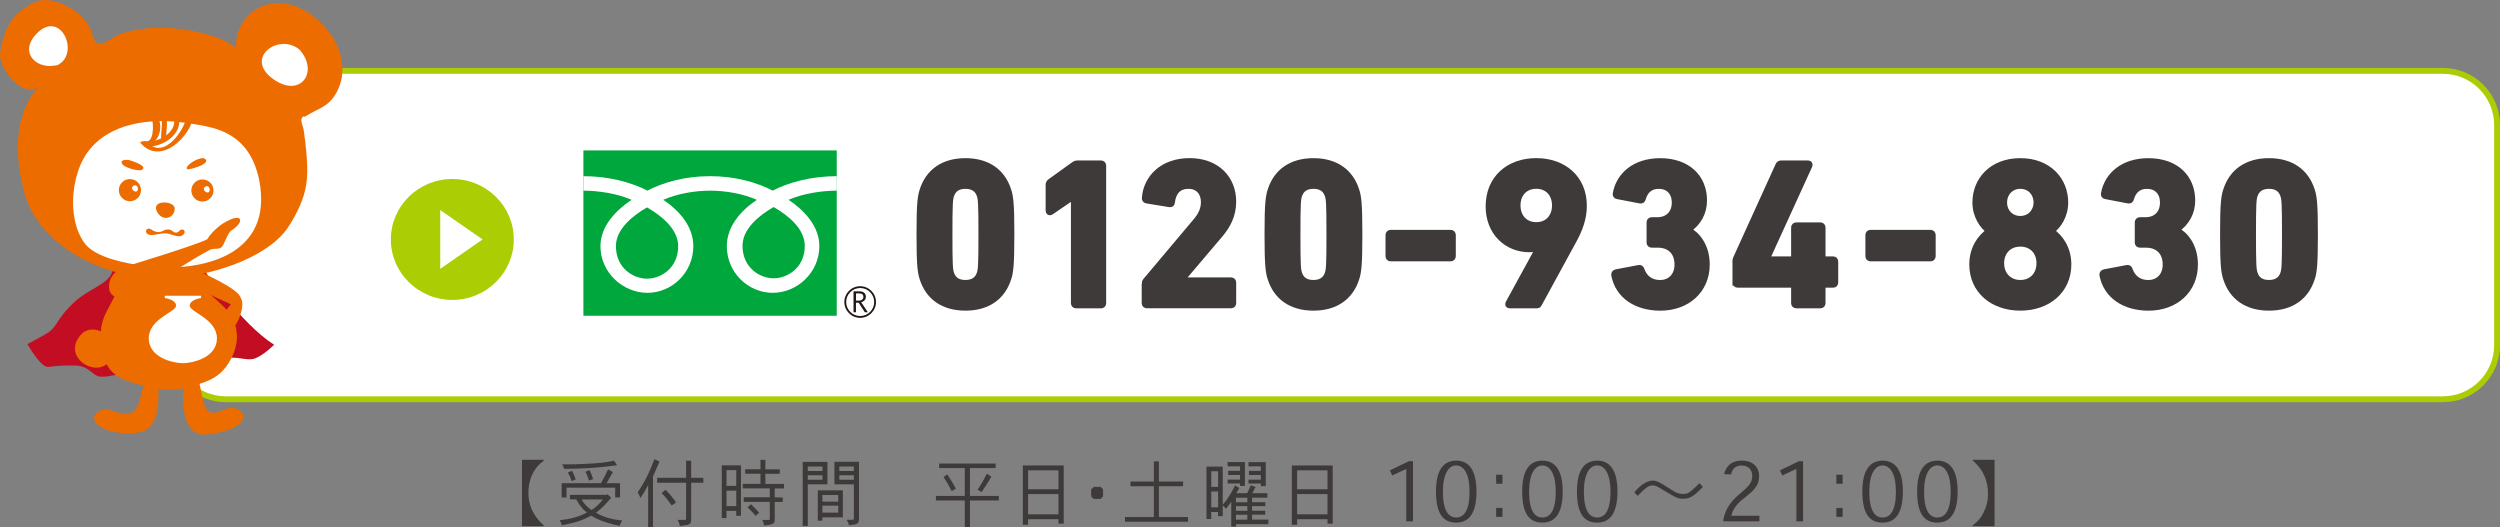
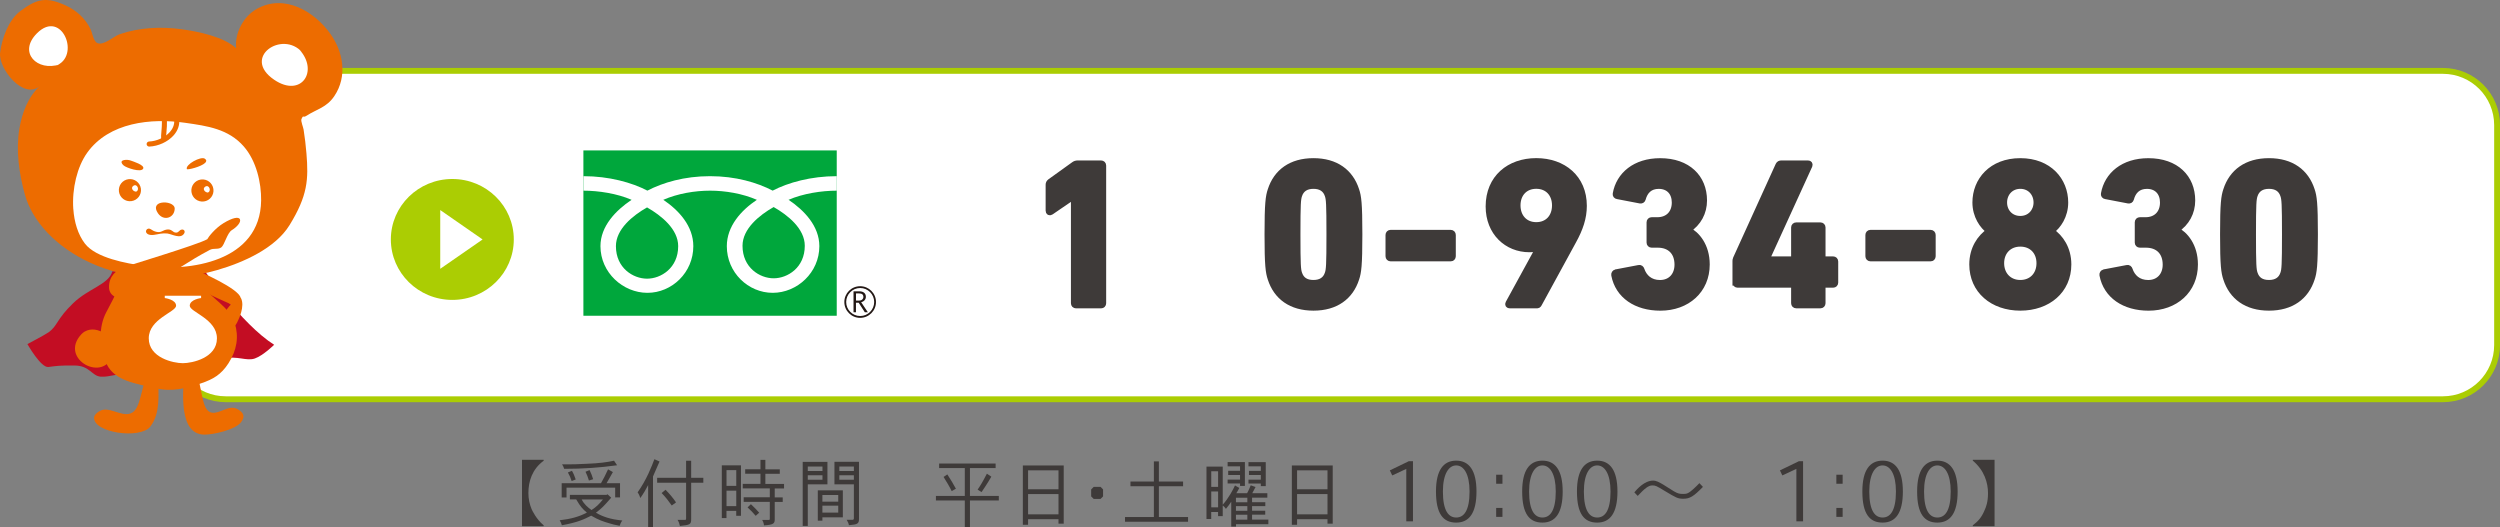
<svg xmlns="http://www.w3.org/2000/svg" id="b" viewBox="0 0 664.13 140.02">
  <rect x="0" y="0" width="664.13" height="140.02" fill="#808080" stroke="none" />
  <defs>
    <style>.d{fill:#00a73c;}.e{fill:#ed6c00;}.f{fill:#fff;}.g{fill:#c30d23;}.h{fill:#abcd03;}.i{fill:#231815;}.j,.k{fill:#3e3a39;}.k{stroke:#3e3a39;stroke-width:1.61px;}.k,.l{stroke-miterlimit:10;}.l{fill:none;stroke:#abcd03;stroke-width:1.56px;}</style>
  </defs>
  <g id="c">
    <g>
      <g>
        <path class="f" d="M59.97,18.83H648.96c7.95,0,14.4,6.45,14.4,14.4v58.43c0,7.95-6.45,14.4-14.4,14.4H59.97c-7.95,0-14.4-6.45-14.4-14.4V33.23c0-7.95,6.45-14.4,14.4-14.4Z" />
        <path class="l" d="M59.97,18.83H648.96c7.95,0,14.4,6.45,14.4,14.4v58.43c0,7.95-6.45,14.4-14.4,14.4H59.97c-7.95,0-14.4-6.45-14.4-14.4V33.23c0-7.95,6.45-14.4,14.4-14.4Z" />
      </g>
      <g>
-         <path class="k" d="M244.28,62.27c0-8.37,.28-10.09,.83-11.75,1.55-4.82,5.43-7.7,11.36-7.7s9.81,2.88,11.36,7.7c.55,1.66,.83,3.38,.83,11.75s-.28,10.09-.83,11.75c-1.55,4.82-5.43,7.7-11.36,7.7s-9.81-2.88-11.36-7.7c-.55-1.66-.83-3.38-.83-11.75Zm12.19,12.91c1.94,0,3.27-.83,3.82-2.55,.33-1,.44-2.11,.44-10.36s-.11-9.37-.44-10.36c-.55-1.72-1.88-2.55-3.82-2.55s-3.27,.83-3.82,2.55c-.33,1-.44,2.11-.44,10.36s.11,9.37,.44,10.36c.55,1.72,1.83,2.55,3.82,2.55Z" />
        <path class="k" d="M285.29,52.18h-.11l-5.99,4.1c-.33,.22-.61,.11-.61-.33v-6.87c0-.33,.11-.55,.39-.78l6.32-4.54c.28-.22,.61-.33,1-.33h6.21c.33,0,.55,.22,.55,.55v36.58c0,.33-.22,.55-.55,.55h-6.65c-.33,0-.55-.22-.55-.55v-28.38Z" />
-         <path class="k" d="M304.08,75.41c0-.33,.06-.5,.28-.78l13.25-15.74c1.44-1.66,2.22-3.27,2.22-5.21,0-2.49-1.5-4.32-4.1-4.32s-4.1,1.55-4.43,4.43c0,.33-.22,.5-.61,.44l-6.1-1c-.33-.06-.5-.33-.44-.67,.39-5.21,4.6-9.75,11.86-9.75s11.58,4.66,11.58,10.75c0,3.6-1.44,6.43-3.82,9.14l-9.92,11.69v.11h13.19c.33,0,.55,.22,.55,.55v5.49c0,.33-.22,.55-.55,.55h-22.39c-.33,0-.55-.22-.55-.55v-5.15Z" />
        <path class="k" d="M336.73,62.27c0-8.37,.28-10.09,.83-11.75,1.55-4.82,5.43-7.7,11.36-7.7s9.81,2.88,11.36,7.7c.55,1.66,.83,3.38,.83,11.75s-.28,10.09-.83,11.75c-1.55,4.82-5.43,7.7-11.36,7.7s-9.81-2.88-11.36-7.7c-.55-1.66-.83-3.38-.83-11.75Zm12.19,12.91c1.94,0,3.27-.83,3.82-2.55,.33-1,.44-2.11,.44-10.36s-.11-9.37-.44-10.36c-.55-1.72-1.88-2.55-3.82-2.55s-3.27,.83-3.82,2.55c-.33,1-.44,2.11-.44,10.36s.11,9.37,.44,10.36c.55,1.72,1.83,2.55,3.82,2.55Z" />
        <path class="k" d="M368.87,68.07v-5.65c0-.33,.22-.55,.55-.55h15.96c.33,0,.55,.22,.55,.55v5.65c0,.33-.22,.55-.55,.55h-15.96c-.33,0-.55-.22-.55-.55Z" />
        <path class="k" d="M408.72,65.98l-.11-.11c-.39,.17-1.33,.33-2.33,.33-5.93,0-10.81-4.43-10.81-11.36,0-7.59,5.49-12.03,12.64-12.03s12.63,4.43,12.63,11.86c0,3.21-1,6.1-2.77,9.31l-9.14,16.74c-.17,.33-.28,.39-.67,.39h-7.04c-.44,0-.55-.22-.39-.55l7.98-14.58Zm4.38-11.42c0-3.05-1.94-5.21-4.99-5.21s-4.99,2.16-4.99,5.21,1.94,5.26,4.99,5.26,4.99-2.16,4.99-5.26Z" />
        <path class="k" d="M429.29,72.36l6.1-1.16c.33-.06,.55,.11,.66,.44,.67,2,2.27,3.55,4.93,3.55,2.88,0,4.66-2.05,4.66-4.88,0-3.38-2.05-5.32-5.26-5.32h-1.61c-.33,0-.55-.22-.55-.55v-5.38c0-.33,.22-.55,.55-.55h1.5c2.83,0,4.65-1.83,4.65-4.71,0-2.66-1.61-4.43-4.27-4.43-2.38,0-3.71,1.39-4.27,3.49-.11,.33-.33,.44-.67,.39l-6.04-1.16c-.33-.06-.5-.28-.44-.61,.89-4.99,5.15-8.65,11.8-8.65,7.37,0,11.64,4.38,11.64,10.42,0,3.21-1.5,5.99-4.21,7.76v.11c2.27,1.11,4.93,4.16,4.93,9.14,0,6.87-5.21,11.47-12.3,11.47-6.43,0-11.2-3.21-12.25-8.65-.06-.33,.11-.61,.44-.72Z" />
        <path class="k" d="M461.04,75.07v-5.65c0-.22,0-.44,.11-.67l11.31-24.88c.17-.33,.39-.44,.78-.44h7.04c.39,0,.5,.22,.39,.55l-11.31,24.77v.17h6.93c.22,0,.33-.11,.33-.33v-8.15c0-.33,.22-.55,.55-.55h6.43c.33,0,.55,.22,.55,.55v8.15c0,.22,.11,.33,.33,.33h2.49c.33,0,.55,.22,.55,.55v5.6c0,.33-.22,.55-.55,.55h-2.49c-.22,0-.33,.11-.33,.33v4.6c0,.33-.22,.55-.55,.55h-6.43c-.33,0-.55-.22-.55-.55v-4.6c0-.22-.11-.33-.33-.33h-14.69c-.33,0-.55-.22-.55-.55Z" />
        <path class="k" d="M496.35,68.07v-5.65c0-.33,.22-.55,.55-.55h15.96c.33,0,.55,.22,.55,.55v5.65c0,.33-.22,.55-.55,.55h-15.96c-.33,0-.55-.22-.55-.55Z" />
        <path class="k" d="M528.44,61.44v-.11c-1.77-1.27-3.66-3.99-3.66-7.54,0-5.82,4.27-10.97,11.92-10.97s11.92,5.15,11.92,10.97c0,3.55-1.88,6.26-3.66,7.54v.11c2.38,1.61,4.49,4.6,4.49,8.81,0,6.93-5.43,11.47-12.75,11.47s-12.75-4.54-12.75-11.47c0-4.21,2.11-7.21,4.49-8.81Zm8.26,13.74c3.05,0,5.1-2.16,5.1-5.26s-2.05-5.21-5.1-5.21-5.1,2.16-5.1,5.21,2.05,5.26,5.1,5.26Zm4.32-21.39c0-2.44-1.72-4.43-4.32-4.43s-4.32,2-4.32,4.43,1.72,4.38,4.32,4.38,4.32-1.99,4.32-4.38Z" />
        <path class="k" d="M558.98,72.36l6.1-1.16c.33-.06,.55,.11,.66,.44,.67,2,2.27,3.55,4.93,3.55,2.88,0,4.66-2.05,4.66-4.88,0-3.38-2.05-5.32-5.26-5.32h-1.61c-.33,0-.55-.22-.55-.55v-5.38c0-.33,.22-.55,.55-.55h1.5c2.83,0,4.65-1.83,4.65-4.71,0-2.66-1.61-4.43-4.27-4.43-2.38,0-3.71,1.39-4.27,3.49-.11,.33-.33,.44-.67,.39l-6.04-1.16c-.33-.06-.5-.28-.44-.61,.89-4.99,5.15-8.65,11.8-8.65,7.37,0,11.64,4.38,11.64,10.42,0,3.21-1.5,5.99-4.21,7.76v.11c2.27,1.11,4.93,4.16,4.93,9.14,0,6.87-5.21,11.47-12.3,11.47-6.43,0-11.2-3.21-12.25-8.65-.06-.33,.11-.61,.44-.72Z" />
        <path class="k" d="M590.57,62.27c0-8.37,.28-10.09,.83-11.75,1.55-4.82,5.43-7.7,11.36-7.7s9.81,2.88,11.36,7.7c.55,1.66,.83,3.38,.83,11.75s-.28,10.09-.83,11.75c-1.55,4.82-5.43,7.7-11.36,7.7s-9.81-2.88-11.36-7.7c-.55-1.66-.83-3.38-.83-11.75Zm12.19,12.91c1.94,0,3.27-.83,3.82-2.55,.33-1,.44-2.11,.44-10.36s-.11-9.37-.44-10.36c-.55-1.72-1.88-2.55-3.82-2.55s-3.27,.83-3.82,2.55c-.33,1-.44,2.11-.44,10.36s.11,9.37,.44,10.36c.55,1.72,1.83,2.55,3.82,2.55Z" />
      </g>
      <g>
        <g>
          <rect class="d" x="154.98" y="39.96" width="67.3" height="43.92" />
          <path class="i" d="M224.3,80.23c0,2.32,1.88,4.21,4.2,4.21s4.21-1.89,4.21-4.21-1.89-4.2-4.21-4.2-4.2,1.88-4.2,4.2m.49,0c0-2.05,1.67-3.72,3.72-3.72s3.72,1.67,3.72,3.72-1.67,3.72-3.72,3.72-3.72-1.67-3.72-3.72Z" />
          <path class="i" d="M230.55,82.95h-.81l-1.63-2.53h-.72v2.53h-.65v-5.56h1.57c.53,0,.94,.13,1.25,.38,.31,.26,.46,.61,.46,1.07,0,.34-.11,.64-.33,.91-.23,.26-.53,.44-.92,.54l1.78,2.66m-3.16-3.09h.82c.34,0,.62-.09,.83-.28,.21-.19,.32-.42,.32-.7,0-.62-.38-.93-1.13-.93h-.83v1.91Z" />
        </g>
        <path class="f" d="M171.89,74.03c-3.69,0-8.27-2.82-8.27-8.64,0-4.52,4.47-8.13,8.27-10.29,3.8,2.16,8.27,5.77,8.27,10.29,0,5.82-4.58,8.64-8.27,8.64m25.36-8.74c0-4.52,4.47-8.13,8.27-10.29,3.8,2.16,8.27,5.77,8.27,10.29,0,5.82-4.58,8.64-8.27,8.64s-8.27-2.82-8.27-8.64m25.02-18.49c-6.84,0-12.9,1.7-17.01,3.84-4.12-2.14-9.8-3.84-16.64-3.84s-12.52,1.7-16.64,3.84c-4.11-2.14-10.17-3.84-17-3.84v3.85c4.04,0,8.95,.76,12.8,2.43-4.16,2.78-8.27,6.99-8.27,12.31,0,7.03,5.99,12.4,12.48,12.4s12.19-5.37,12.19-12.4c0-5.32-3.82-9.53-7.98-12.31,3.85-1.67,8.39-2.43,12.43-2.43s8.58,.76,12.43,2.43c-4.16,2.78-7.98,6.99-7.98,12.31,0,7.03,5.7,12.4,12.19,12.4s12.39-5.37,12.39-12.4c0-5.32-4.02-9.53-8.18-12.31,3.85-1.67,8.77-2.43,12.81-2.43v-3.85Z" />
      </g>
      <g>
        <path class="g" d="M12.86,88.3c-.98,.7-5.58,3.1-5.58,3.1,0,0,3.57,6.35,5.58,6.09,2.01-.26,3.12-.45,7.05-.39s4.5,2.78,6.82,2.96c2.31,.17,4.54-.88,7.79-.91,3.25-.03,1.66,1.19,6.28,.59,4.62-.61,3.86-4.36,6.02-4.51s3.19,3.33,5.22,3.33c2.03,0,3.06-2.55,7.11-3.33,4.05-.78,6.32,.78,8.55,0s5.13-3.64,5.13-3.64c-8.65-5.43-19.11-20.53-19.11-20.53l-23.87,1.03c-.99,3.5-6.32,4.5-10.43,8.47-4.46,4.31-4.07,5.97-6.55,7.75Z" />
        <path class="e" d="M22.49,88.08c-.31,.19-.6,.42-.87,.71-6.23,6.67,6.48,13.34,8.47,4.94,.94-4.01-4.29-7.62-7.59-5.64" />
        <path class="e" d="M39.87,113.39s.03-.04,.05-.06c2.75-3.57,2.12-8.39,2.15-12.26,0-.65-.5-7.53,.03-7.82,0,0-2.45,1.33-2.47,1.34-.44,3.17-1.06,6.38-1.95,9.52-.4,1.41-.9,4.13-2.16,5.22-2.29,1.98-5.68-1.02-8.25-.44-.85,.19-2.25,1.14-2.28,2.03-.16,4.09,12.18,5.77,14.88,2.48" />
        <path class="e" d="M50.56,113.66c-3.56-4.65-1.13-16.89-.87-21.07,0,0,2.35,1.26,2.37,1.27,.26,3.64,.69,7.32,1.53,10.87,.5,2.1,.88,5.29,3.55,4.9,2.18-.31,4.03-2.21,6.24-.78,1.4,.9,1.72,1.86,.69,3.27-1.5,2.05-7.47,3.39-9.85,3.34-1.63-.04-2.82-.71-3.66-1.82" />
        <path class="e" d="M52.14,70.98c.47,.06,1.15,4.33,1.4,4.69,2.58,3.62,7.48,5.89,8.83,10.19,1.13,3.62,.55,7.19-1.68,10.65-1.92,2.99-4.07,4.25-7.3,5.33-4.05,1.36-7.78,2.34-12.19,1.26-4.95-1.21-10.63-1.79-12.87-6.38-2.13-4.37-2.14-9.99-.08-13.81,2.22-4.11,4.76-9.15,5.54-13.74,.03-.19,.06-.38,.1-.57,0,0,18.24,2.37,18.25,2.37" />
        <path class="f" d="M46.78,81.23c0-1.69-3.01-2.05-3.01-2.05v-.62s4.83,0,4.83,0h4.82s0,.62,0,.62c0,0-3,.35-3.01,2.04,0,1.68,7.23,3.5,7.22,8.67,0,5.17-6.54,6.59-9.06,6.59-2.52,0-9.06-1.44-9.05-6.61,0-5.17,7.25-6.97,7.25-8.65" />
        <path class="e" d="M25.11,10.65c.19,.35,.42,.63,.7,.77,1.7,.81,4.39-1.78,5.96-2.32,5.23-1.81,11.02-2.08,16.49-1.33,4.36,.59,11.22,2.01,14.47,5.05-.41-4.02,1.9-8.46,5.53-10.48,7.34-4.07,15.28,.71,19.52,6.67,3.39,4.75,4.58,11.23,1.04,16.51-2.06,3.07-4.66,3.45-7.41,5.24-.98,.64-.79-.37-1.33,.87-.22,.51,.48,2.2,.57,2.78,.34,2.08,.58,4.24,.76,6.35,.57,6.91,.34,11.2-4.5,19.06-3.76,6.1-12.18,9.89-19.19,11.92-25.53,7.36-47.24-5.75-51.14-20.16-1.52-5.64-2.39-11.58-1.43-17.39,.69-4.18,2.34-8.56,5.51-11.38C6.26,26.71-.48,18.16,.03,14.04,.49,10.22,2.25,5.28,5.43,2.92,9.78-.31,12.18-.9,17.24,1.35c3.02,1.35,5.41,3.49,6.83,6.43,.32,.66,.56,2,1.03,2.88" />
        <path class="f" d="M19.48,55.54c.24,3.46,1.22,6.73,3.06,9.15,2.94,3.86,11.15,5.3,15.59,5.92,12.41,1.73,31.03-1.16,31.24-17.34,.06-4.76-1.28-10.53-4.58-14.33-4.09-4.71-9.75-5.48-15.54-6.31-9.12-1.32-20.28-.14-26.08,7.93-2.67,3.72-4.08,9.58-3.7,14.99" />
        <path class="e" d="M42.83,53.86c1.49-.32,3.63,.31,3.58,1.6-.08,2.46-2.98,3.4-4.47,1.16-1.09-1.63-.31-2.5,.88-2.76" />
        <path class="e" d="M50.86,51c.22,1.61,1.7,2.74,3.31,2.52,1.61-.22,2.74-1.7,2.52-3.31-.22-1.61-1.7-2.74-3.31-2.52-1.61,.22-2.74,1.7-2.52,3.31" />
        <path class="e" d="M31.6,50.91c.22,1.61,1.7,2.74,3.31,2.52,1.61-.22,2.74-1.7,2.52-3.31-.22-1.61-1.7-2.74-3.31-2.52-1.61,.22-2.74,1.7-2.52,3.31" />
-         <path class="e" d="M51.51,30.44c-.78,5.88-8.86,13.7-14.16,7.57-.41-.47,1.16-.56,1.34-.52,2.18,.54,2.16-4.56,1.69-5.7-.25-.61,1.56-.79,1.77-.28,1.31,3.15-.47,7.7-4.36,6.73,.45-.17,.89-.35,1.34-.52,4.29,4.96,10-3.09,10.55-7.22,.08-.62,1.91-.59,1.84-.07" />
        <path class="e" d="M39.61,37.59c2.02-.07,4.24-1.09,5.52-2.53,.59-.67,1.27-1.76,1.15-3.16h0c-.03-.37,.24-.7,.61-.73,.37-.03,.7,.24,.73,.61h0c.12,1.49-.39,2.93-1.49,4.17-1.53,1.73-4.08,2.9-6.48,2.99h0c-.37,.01-.68-.28-.7-.65-.01-.37,.28-.68,.65-.7h0Z" />
        <path class="e" d="M42.81,36.95c-.06-.53,0-1.28,.08-2.14,.11-1.29,.27-3.25-.18-3.78h0c-.24-.28-.21-.71,.07-.95,.28-.24,.71-.21,.95,.07h0c.82,.96,.66,2.9,.5,4.77-.06,.76-.13,1.48-.08,1.88h0c.04,.37-.22,.7-.59,.74-.37,.04-.7-.22-.74-.59h0Z" />
        <path class="f" d="M80.28,13.9c-5.25-5.99-16.21,1.33-7.44,7.29,7.17,4.87,11.93-2.28,6.7-8.01" />
        <path class="f" d="M14.65,17.53c7.02-2.34,1.8-15.37-4.85-8.67-5.13,5.17,.2,10.2,6.02,8.25" />
        <path class="e" d="M54.51,43.25c.37-.36,.42-.75-.11-1.1-1.04-.71-5.23,1.57-4.76,2.77,.11,.29,3.81-.61,4.87-1.66" />
        <path class="e" d="M32.44,43.49c-.74-1.11,1.38-1.2,2.31-.83,.57,.22,3.74,1.17,3.29,2.13-.53,1.14-4.49-.2-5.21-.85-.18-.16-.3-.31-.39-.44" />
        <path class="f" d="M55.17,51.17c1.11-.36,.39-2.25-.64-1.59-.89,.57-.08,1.6,.75,1.57" />
        <path class="f" d="M36.1,50.93c1.11-.36,.39-2.25-.64-1.59-.89,.57-.08,1.6,.75,1.57" />
        <path class="e" d="M44.49,62.04c1.3,.18,3.45,1.53,4.42,0,.37-.58-.02-1.24-.77-1.02-.54,.16-.66,.73-1.29,.77-.53,.03-.79-.22-1.18-.51-.82-.61-1.85-.25-2.68,.18-.93,.48-2.15,0-2.93-.56-.91-.64-1.84,.61-.87,1.25,.89,.59,2.48,.09,3.44-.07,.54-.09,1.32-.12,1.86-.05Z" />
        <path class="e" d="M32.53,71.16c-1.41,.6-3.64,2.01-3.56,5.23,.02,.96,.49,2.16,2.13,2.65,1.54,.46,3.27,.15,4.18-.11,2.39-.69,5.64-4.44,9.11-5.95,2.77-1.21,5.3-3.4,11.34-6.59,1.05-.56,2.18-.02,3.07-.68,.83-.62,1.55-3.82,2.78-4.57,1.24-.75,2.49-2.05,2.17-2.86-.32-.81-2.01-.43-4.34,.98-2.32,1.42-4.03,3.66-4.34,4.28-2.48,1.47-21.14,7.01-22.55,7.61Z" />
        <path class="e" d="M61.45,80.77s-3.76,3.62-1.67,5.86c2.09,2.24,3.48-1.54,3.48-1.54,0,0,1.95-3.76,.7-5.99l-2.51,1.67Z" />
        <path class="e" d="M63.92,79.1c-.53-2.5-11.08-7.02-11.08-7.02-1.43,.12-1.9,3.13-.64,4.22,1.25,1.09,8.55,4.25,8.55,4.25,1.02,.9,3.65,.78,3.18-1.45Z" />
      </g>
      <g>
        <ellipse class="h" cx="120.16" cy="63.61" rx="16.33" ry="16.06" />
        <polygon class="f" points="116.95 55.8 128.2 63.61 116.95 71.41 116.95 55.8" />
      </g>
      <g>
        <path class="j" d="M138.67,139.78v-17.63h5.76v.24c-3.07,2.26-4.06,5.47-4.06,8.6,0,1.58,.31,2.95,.85,4.26,.19,.4,1.24,2.69,3.21,4.3v.24h-5.76Z" />
        <path class="j" d="M161.37,131.3l1,.91c-2.24,2.55-2.26,2.57-4.06,4,1.91,1.09,3.83,1.74,7.01,2.06-.37,.48-.58,.97-.7,1.41-1.35-.24-2.01-.44-2.57-.61-1.82-.53-2.97-.89-5-2.08-1.87,.95-3.42,1.74-7.79,2.55-.12-.44-.29-.87-.58-1.33,2.99-.34,5.18-.95,7.23-2.04-1.1-.91-1.72-1.56-2.84-3.51h-1.68v-1.19h9.74l.23-.18Zm3.34-2.93v3.76h-1.29v-2.58h-12.92v2.61h-1.29v-3.8h10.45c.66-1.13,1.22-2.28,1.87-3.68l1.29,.73c-.58,.99-1.12,1.98-1.68,2.95h3.57Zm-.79-4.77c-4.52,.63-8.98,.95-14.04,.95-.13-.46-.31-.77-.56-1.19,3.19,0,3.55,0,6.67-.16,3.11-.12,5.25-.4,7.13-.81l.81,1.21Zm-11.98,1.47c.41,.69,.73,1.49,1,2.3l-1.08,.42c-.25-.81-.58-1.56-1-2.28l1.08-.44Zm2.59,7.61c.58,1.23,1.7,2.18,2.61,2.81,1.33-.89,1.87-1.41,3.03-2.81h-5.64Zm2.09-7.8c.39,.77,.71,1.6,.95,2.42l-1.12,.36c-.25-.81-.54-1.62-.91-2.34l1.08-.44Z" />
        <path class="j" d="M173.47,140h-1.29v-11.13c-.56,1.09-1.28,2.32-2.07,3.43-.15-.51-.42-1.11-.73-1.5,2.38-3.35,3.73-6.87,4.46-8.81l1.37,.61c-.56,1.39-1.26,2.75-1.74,3.98v13.43Zm10.14-17.61v4.54h3.23v1.31h-3.23v9.61c0,1.45-.21,1.58-2.99,1.88-.08-.46-.29-1.09-.62-1.62h2.01c.19,0,.25-.12,.25-.32v-9.55h-7.69v-1.31h7.69v-4.54h1.35Zm-6.8,7.72c1.1,1.11,2.03,2.24,2.78,3.35l-1.14,.83c-.83-1.19-1.6-2.2-2.69-3.31l1.04-.87Z" />
        <path class="j" d="M196.84,123.62v13.41h-1.26v-1.31h-2.59v1.9h-1.24v-14h5.08Zm-3.84,1.27v4.18h2.59v-4.18h-2.59Zm0,5.45v4.12h2.59v-4.12h-2.59Zm10.32-8.16v2.5h3.83v1.19h-3.83v2.69h4.96v1.21h-2.47v2.36h2.12v1.21h-2.12v4.67c0,1.07-.39,1.41-2.86,1.56-.02-.4-.15-.89-.48-1.45h1.8c.17,0,.23-.08,.23-.26v-4.54h-6.94v-1.21h6.94v-2.36h-7.19v-1.21h4.71v-2.69h-4.06v-1.19h4.06v-2.5h1.29Zm-3.84,11.76c.73,.67,1.54,1.51,2.2,2.26l-.93,.83c-.6-.73-1.39-1.54-2.16-2.24l.89-.85Z" />
        <path class="j" d="M219.81,122.69v5.98h-5.22v11.05h-1.35v-17.03h6.57Zm-5.22,1.25v1.19h3.9v-1.19h-3.9Zm0,2.32v1.19h3.9v-1.19h-3.9Zm9.31,4v7.17h-5.43v.89h-1.22v-8.06h6.64Zm-5.43,1.23v1.78h4.21v-1.78h-4.21Zm0,2.85v1.84h4.21v-1.84h-4.21Zm9.72-11.65v15.19c0,1.27-.44,1.45-2.67,1.64-.1-.5-.31-.99-.6-1.43h1.58c.21,0,.33-.16,.33-.38v-9.05h-5.16v-5.98h6.51Zm-5.22,1.25v1.19h3.86v-1.19h-3.86Zm0,2.32v1.19h3.86v-1.19h-3.86Z" />
        <path class="j" d="M264.49,123.14v1.21h-6.82v7.39h7.67v1.21h-7.67v7.07h-1.37v-7.07h-7.67v-1.21h7.67v-7.39h-6.82v-1.21h15.01Zm-12.83,2.89c1.16,1.78,1.35,2.14,2.28,3.8l-1.12,.63c-.64-1.31-1.39-2.52-2.16-3.76l1-.67Zm11.69,.59c-.75,1.37-2.24,3.6-2.59,4.1-.25-.14-.68-.44-1.06-.65,.6-.85,1.26-1.88,2.47-4.24l1.18,.79Z" />
        <path class="j" d="M282.58,123.66v15.45h-1.39v-1.19h-8.08v1.5h-1.39v-15.77h10.86Zm-9.47,1.29v5.03h8.08v-5.03h-8.08Zm0,6.3v5.39h8.08v-5.39h-8.08Z" />
        <path class="j" d="M292.37,129.34l.66,.67v1.86l-.66,.67h-1.82l-.68-.67v-1.86l.68-.67h1.82Z" />
        <path class="j" d="M307.86,122.57v5.35h6.43v1.25h-6.43v8.18h7.75v1.25h-16.75v-1.25h7.67v-8.18h-6.22v-1.25h6.22v-5.35h1.33Z" />
        <path class="j" d="M324.82,123.95v10.12c1.58-1.74,2.78-4.06,3.26-5.11l1.14,.67c-.31,.54-.52,1.05-.79,1.39h2.86c.41-.69,.64-1.35,.97-2.1l1.28,.46c-.29,.57-.6,1.15-.87,1.64h4v1.19h-4.06v1.21h3.52v1.03h-3.52v1.23h3.5v1.05h-3.5v1.31h4.33v1.21h-8.6v.65h-1.26v-6.62c-.44,.67-.91,1.31-1.41,1.9-.27-.4-.58-.69-.85-.89v2.83h-1.24v-1.11h-1.82v1.86h-1.26v-13.92h4.31Zm-3.05,1.25v4.14h1.82v-4.14h-1.82Zm0,5.35v4.22h1.82v-4.22h-1.82Zm8.94-7.8v6.34h-1.29v-.65h-3.3v-1.03h3.3v-1.23h-3.15v-1.11h3.15v-1.19h-3.3v-1.13h4.6Zm-2.38,9.47v1.21h3.03v-1.21h-3.03Zm0,2.24v1.23h3.03v-1.23h-3.03Zm0,2.28v1.31h3.03v-1.31h-3.03Zm7.92-13.98v6.38h-1.31v-.69h-3.28v-1.03h3.28v-1.23h-3.15v-1.11h3.15v-1.19h-3.28v-1.13h4.6Z" />
        <path class="j" d="M354.04,123.66v15.45h-1.39v-1.19h-8.08v1.5h-1.39v-15.77h10.86Zm-9.47,1.29v5.03h8.08v-5.03h-8.08Zm0,6.3v5.39h8.08v-5.39h-8.08Z" />
        <path class="j" d="M374.24,122.52h1.12v15.97h-1.78v-13.93l-3.73,1.74-.64-1.34,5.04-2.44Z" />
        <path class="j" d="M381.47,130.55c0-5.68,2-8.18,5.38-8.18s5.38,2.53,5.38,8.21-1.93,8.25-5.38,8.25-5.38-2.31-5.38-8.25v-.02Zm5.36-6.91c-1.91,0-3.52,2.16-3.52,6.93,0,5.19,1.54,6.91,3.54,6.91s3.54-1.74,3.54-6.91c0-4.75-1.59-6.93-3.54-6.93h-.02Z" />
        <path class="j" d="M399.13,126.11v2.4h-1.67v-2.4h1.67Zm0,8.82v2.38h-1.67v-2.38h1.67Z" />
        <path class="j" d="M404.37,130.55c0-5.68,2-8.18,5.38-8.18s5.38,2.53,5.38,8.21-1.93,8.25-5.38,8.25-5.38-2.31-5.38-8.25v-.02Zm5.36-6.91c-1.91,0-3.52,2.16-3.52,6.93,0,5.19,1.54,6.91,3.54,6.91s3.54-1.74,3.54-6.91c0-4.75-1.59-6.93-3.54-6.93h-.02Z" />
        <path class="j" d="M418.92,130.55c0-5.68,2-8.18,5.38-8.18s5.38,2.53,5.38,8.21-1.93,8.25-5.38,8.25-5.38-2.31-5.38-8.25v-.02Zm5.36-6.91c-1.91,0-3.52,2.16-3.52,6.93,0,5.19,1.54,6.91,3.54,6.91s3.54-1.74,3.54-6.91c0-4.75-1.59-6.93-3.54-6.93h-.02Z" />
        <path class="j" d="M452.39,129.34c-2.49,2.55-3.48,3.15-5.19,3.15-1.5,0-1.82-.2-5.02-2.11-2.17-1.32-2.4-1.43-3.24-1.43-1.03,0-2.06,.84-3.88,2.79l-.9-.95c.67-.79,2.66-3.12,5-3.12,.88,0,1.67,.48,2.53,.97,.47,.29,2.6,1.63,3.02,1.89,1.07,.62,1.5,.68,2.45,.68,.36,0,.75,0,1.2-.2,.75-.33,2.04-1.58,3.09-2.66l.94,.99Z" />
-         <path class="j" d="M467.39,138.49h-9.38l-.24-.2c1.18-7.04,7.72-7.75,7.72-11.75,0-1.28-.56-2.88-2.9-2.88-1.67,0-2.45,1.08-2.72,2.38l-1.87-.09c.47-1.83,1.74-3.59,4.66-3.59,3.35,0,4.66,2.07,4.66,4.11,0,5.1-6.26,5.48-7.4,10.54h7.47v1.47Z" />
        <path class="j" d="M477.87,122.52h1.12v15.97h-1.78v-13.93l-3.73,1.74-.64-1.34,5.04-2.44Z" />
        <path class="j" d="M489.5,126.11v2.4h-1.67v-2.4h1.67Zm0,8.82v2.38h-1.67v-2.38h1.67Z" />
        <path class="j" d="M494.74,130.55c0-5.68,2-8.18,5.38-8.18s5.38,2.53,5.38,8.21-1.93,8.25-5.38,8.25-5.38-2.31-5.38-8.25v-.02Zm5.36-6.91c-1.91,0-3.52,2.16-3.52,6.93,0,5.19,1.54,6.91,3.54,6.91s3.54-1.74,3.54-6.91c0-4.75-1.59-6.93-3.54-6.93h-.02Z" />
        <path class="j" d="M509.29,130.55c0-5.68,2-8.18,5.38-8.18s5.38,2.53,5.38,8.21-1.93,8.25-5.38,8.25-5.38-2.31-5.38-8.25v-.02Zm5.36-6.91c-1.91,0-3.52,2.16-3.52,6.93,0,5.19,1.54,6.91,3.54,6.91s3.54-1.74,3.54-6.91c0-4.75-1.59-6.93-3.54-6.93h-.02Z" />
        <path class="j" d="M529.86,122.15v17.63h-5.78v-.24c1.25-.97,2.26-1.86,3.19-4.14,.33-.73,.85-2.04,.85-4.4,0-2.73-.97-6.06-4.04-8.62v-.24h5.78Z" />
      </g>
    </g>
  </g>
</svg>